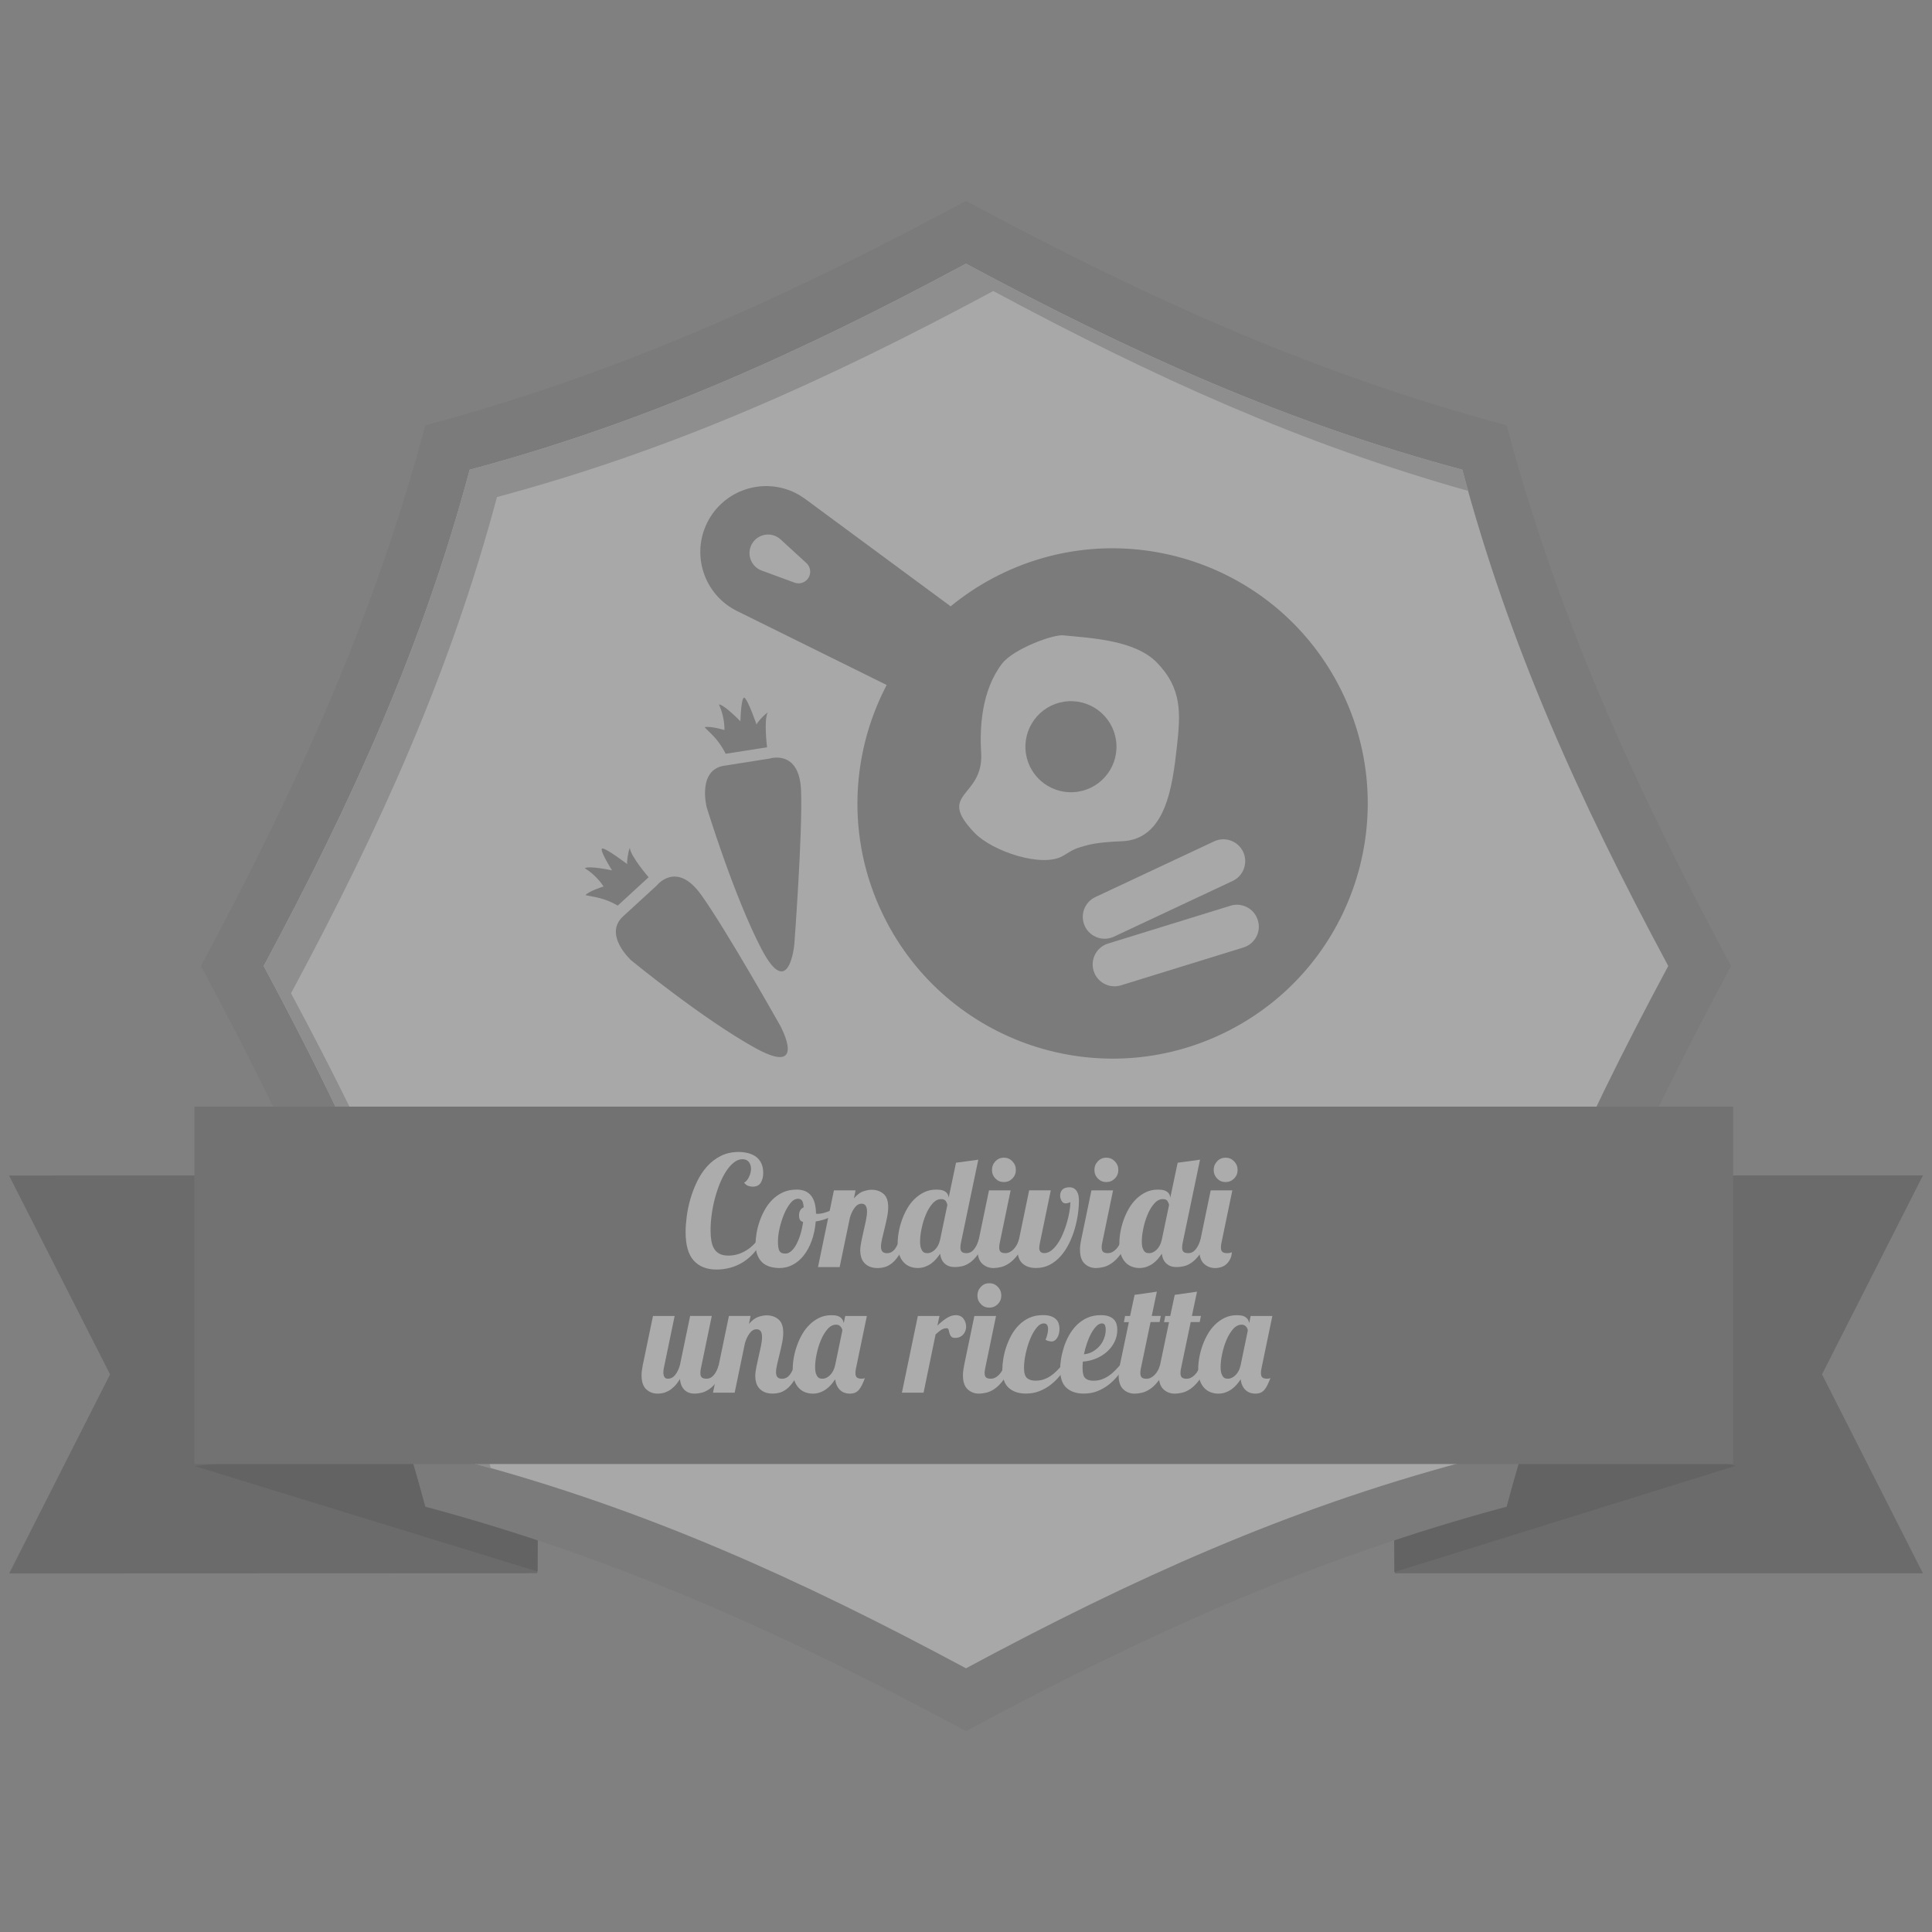
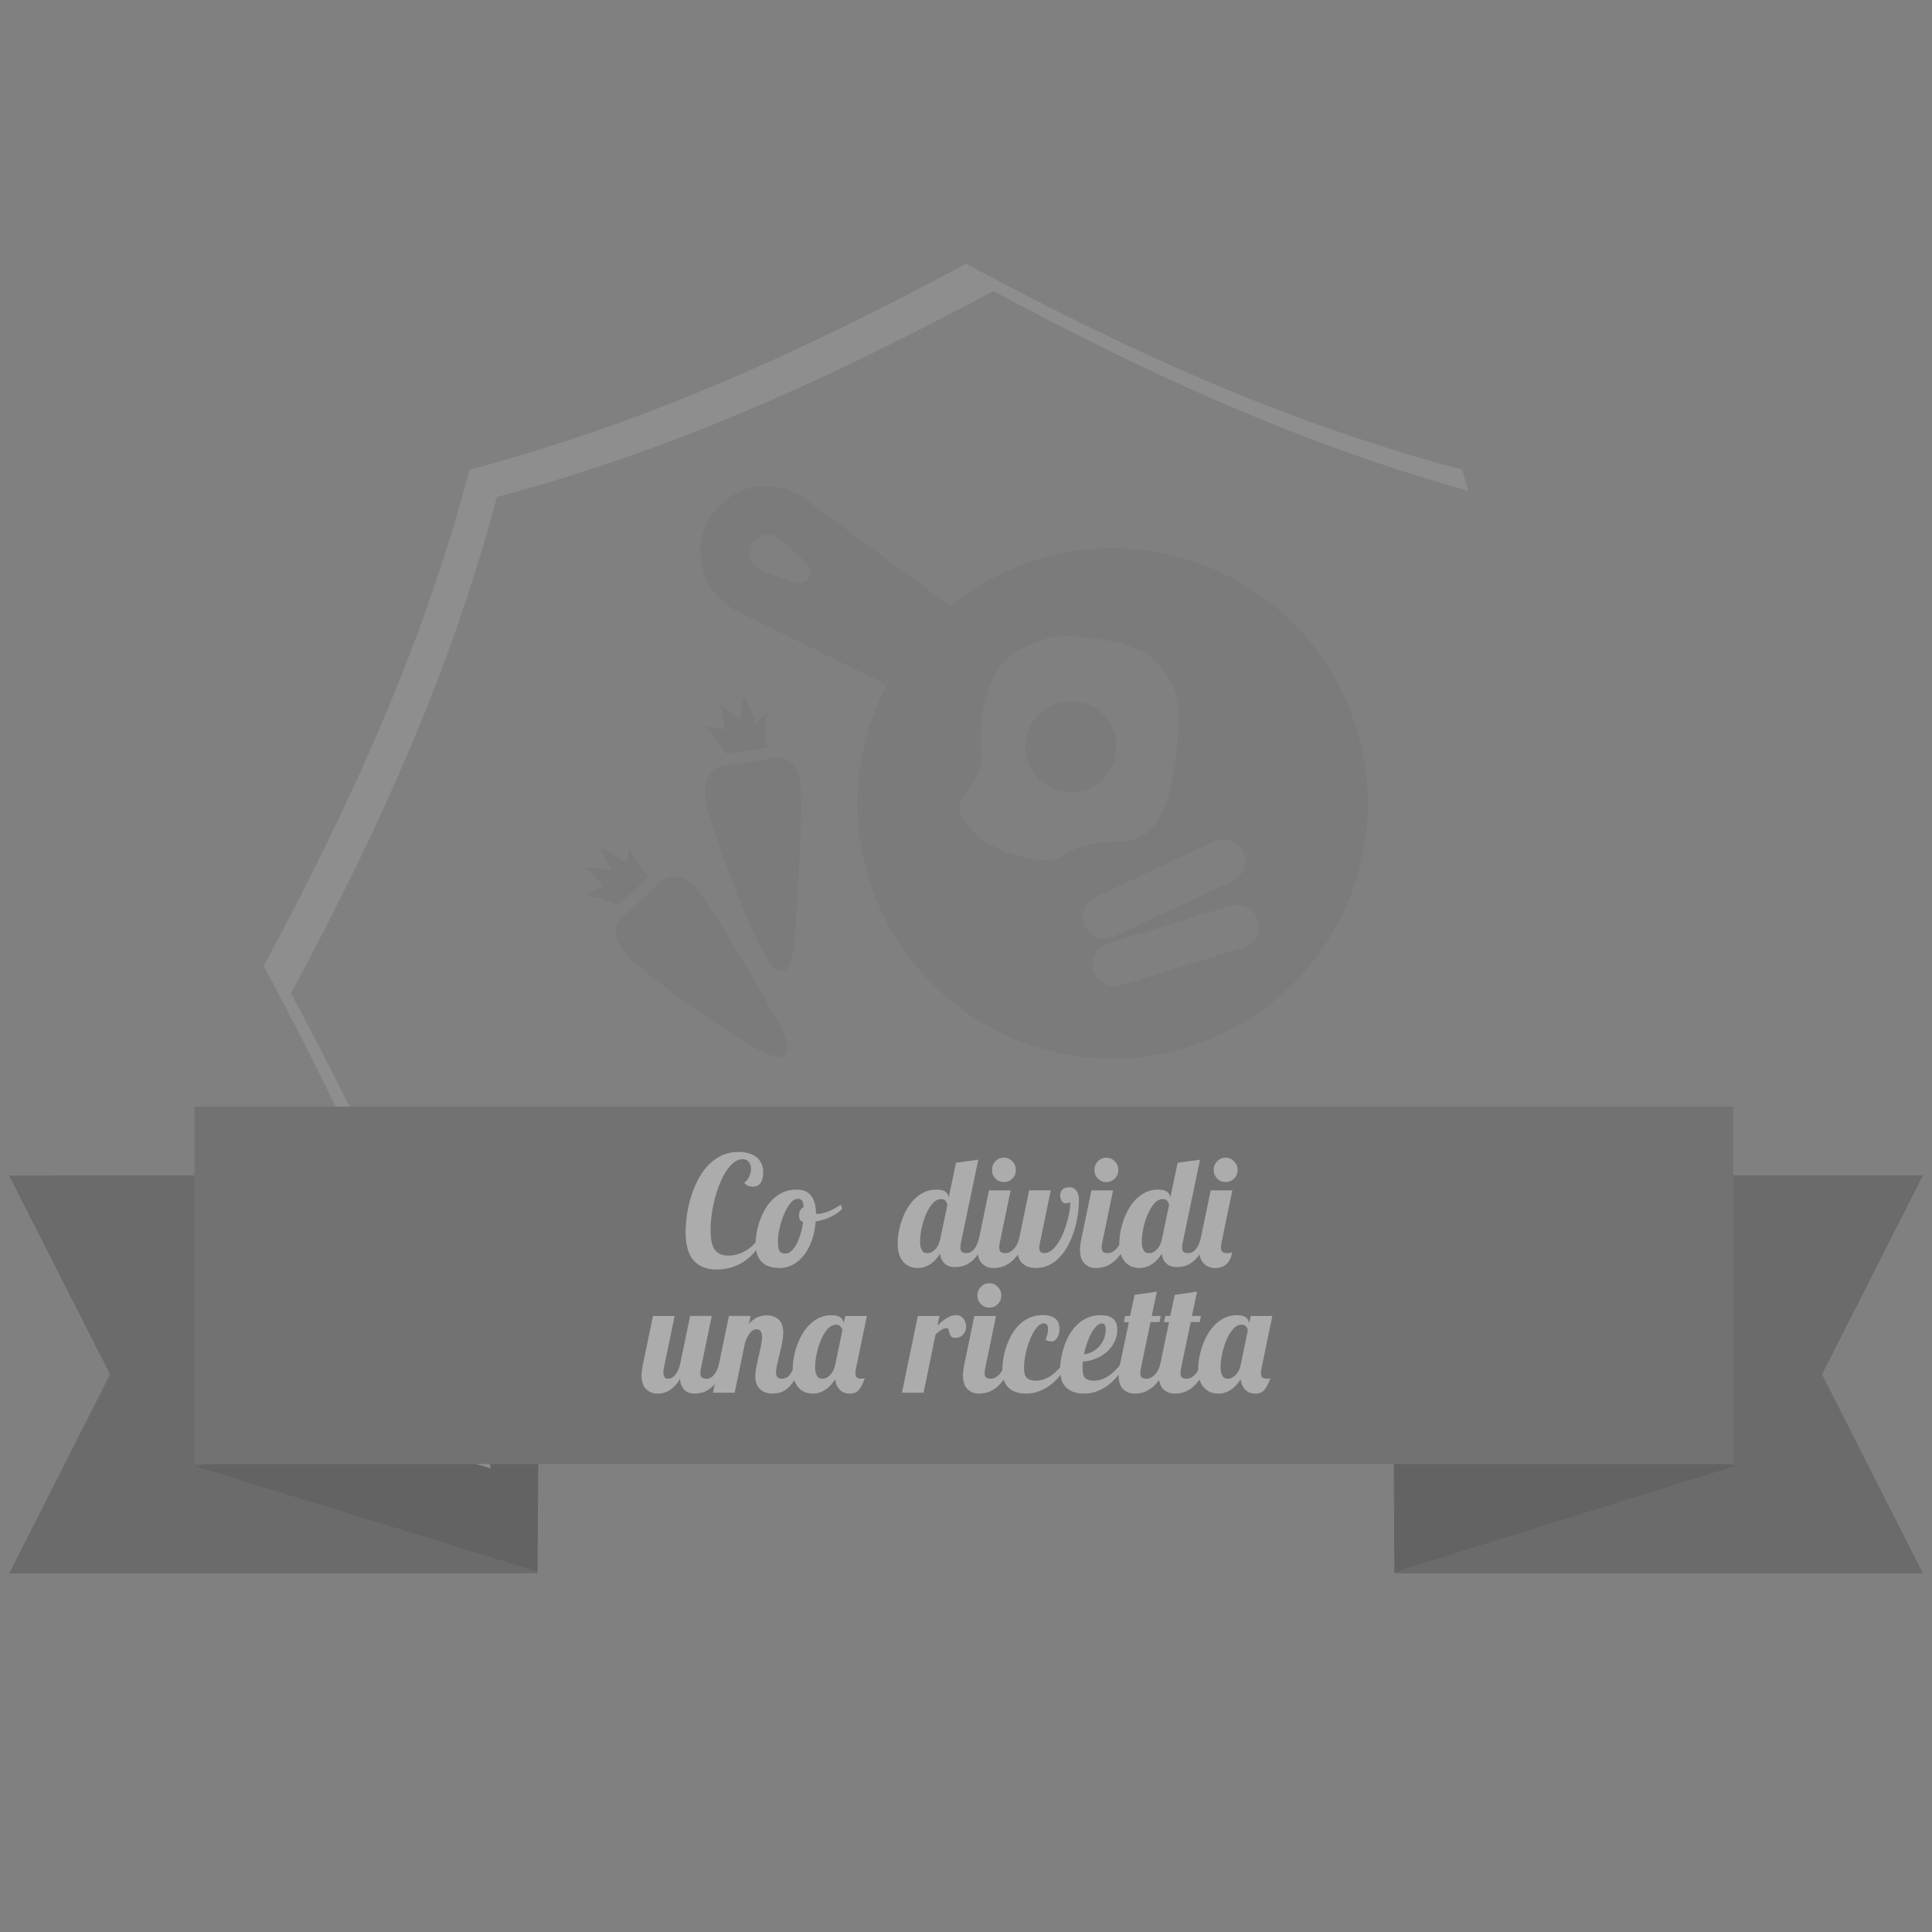
<svg xmlns="http://www.w3.org/2000/svg" version="1.1" id="Livello_1" x="0px" y="0px" width="200px" height="200px" viewBox="0 0 200 200" enable-background="new 0 0 200 200" xml:space="preserve">
  <rect x="0" y="0" width="200" height="200" fill="#808080" stroke="none" />
  <g opacity="0.35">
    <g>
      <g>
        <polygon fill="#454545" points="11.393,142.275 0.935,121.689 55.983,121.676 55.62,162.861 0.95,162.882    " />
      </g>
    </g>
    <g>
      <g>
        <polygon fill="#454545" points="188.615,142.275 199.064,162.871 144.391,162.871 144.391,121.682 199.064,121.682    " />
      </g>
    </g>
    <g>
      <g>
        <polygon fill="#2F2F2F" points="179.684,151.739 144.338,162.744 144.254,143.271    " />
      </g>
    </g>
    <g>
      <g>
        <polygon fill="#2F2F2F" points="20.157,151.771 55.654,162.691 55.717,147.91    " />
      </g>
    </g>
    <g>
-       <path fill="#737373" d="M179.202,99.999C168.99,80.992,161.25,63.744,155.967,44.03c-19.712-5.28-36.958-13.024-55.968-23.233    C80.989,31.006,63.742,38.75,44.028,44.03c-5.282,19.714-13.024,36.962-23.23,55.969c10.207,19.011,17.949,36.256,23.23,55.972    c19.714,5.279,36.961,13.025,55.971,23.233c19.01-10.208,36.256-17.954,55.968-23.233    C161.25,136.255,168.99,119.01,179.202,99.999z" />
-     </g>
+       </g>
    <g>
-       <path fill="#F3F3F3" d="M172.698,99.999c-9.373-17.447-16.478-33.278-21.325-51.373c-18.092-4.849-33.926-11.956-51.375-21.327    C82.55,36.671,66.719,43.777,48.625,48.626C43.775,66.721,36.666,82.552,27.3,99.999c9.366,17.45,16.475,33.278,21.324,51.376    c18.095,4.844,33.926,11.956,51.374,21.326c17.449-9.37,33.283-16.482,51.375-21.326    C156.223,133.277,163.325,117.449,172.698,99.999z" />
-     </g>
+       </g>
    <g>
      <path fill="none" d="M83.55,38.281l-2.938-2.147c-0.193-0.141-0.43-0.253-0.678-0.317c-1.031-0.254-2.079,0.377-2.335,1.41    c-0.254,1.035,0.377,2.08,1.41,2.336l3.532,0.874c0.46,0.116,0.969-0.051,1.271-0.46C84.207,39.436,84.089,38.675,83.55,38.281z" />
    </g>
    <g>
      <g>
        <path fill="#737373" d="M127.52,106.521c12.895-6.82,17.82-22.797,11.002-35.693c-6.815-12.893-22.795-17.82-35.691-11.002     c-1.6,0.846-3.075,1.836-4.42,2.94L83.36,51.655c-0.309-0.225-0.672-0.451-1.027-0.629c-3.375-1.667-7.462-0.282-9.131,3.092     c-1.666,3.372-0.287,7.459,3.087,9.13l15.5,7.662c-3.899,7.447-4.189,16.619,0.039,24.611     C98.648,108.413,114.628,113.342,127.52,106.521z M82.245,60.313l-3.4-1.251c-0.998-0.368-1.504-1.473-1.14-2.468     c0.367-0.995,1.475-1.507,2.467-1.142c0.239,0.09,0.462,0.226,0.635,0.39l2.673,2.448c0.491,0.451,0.525,1.215,0.073,1.708     C83.209,60.37,82.688,60.479,82.245,60.313z M100.895,86.223c-4.079-4.229,0.967-3.579,0.674-8.319     c-0.159-2.622,0.043-6.43,2.164-9.205c1.179-1.537,5.455-3.123,6.441-2.919c2.84,0.281,7.311,0.492,9.566,2.788     c2.666,2.72,2.463,5.333,2.1,8.653c-0.459,4.148-1.135,9.711-5.729,9.866c-1.092,0.039-2.562,0.14-3.596,0.414     c-1.238,0.33-1.432,0.459-2.438,1.077C107.941,89.885,102.732,88.135,100.895,86.223z M112.302,95.874     c-0.063-0.139-0.114-0.284-0.149-0.43c-0.25-1.023,0.248-2.113,1.236-2.58l12.291-5.763c1.133-0.534,2.48-0.046,3.012,1.086     c0.529,1.13,0.041,2.477-1.088,3.01l-12.289,5.766C114.184,97.495,112.834,97.007,112.302,95.874z M113.214,100.507     c-0.015-0.043-0.024-0.091-0.038-0.138c-0.279-1.151,0.381-2.336,1.529-2.692l12.675-3.917c1.195-0.37,2.461,0.3,2.83,1.494     c0.378,1.191-0.299,2.463-1.492,2.83l-12.676,3.917C114.85,102.371,113.582,101.701,113.214,100.507z" />
      </g>
      <g>
        <path fill="#737373" d="M115.572,77.046c-0.143-2.6-2.361-4.592-4.965-4.455c-2.6,0.144-4.588,2.364-4.449,4.963     c0.14,2.601,2.361,4.592,4.961,4.452C113.721,81.867,115.712,79.644,115.572,77.046z" />
      </g>
      <g>
        <path fill="#737373" d="M75.077,79.251l4.579-0.721c0,0,3.102-1.025,3.27,3.312c0.169,4.339-0.695,15.877-0.695,15.877     s-0.526,6.02-3.397,0.532c-2.868-5.487-5.686-14.709-5.686-14.709S72.146,79.597,75.077,79.251z" />
      </g>
      <g>
        <path fill="#737373" d="M75.119,78.03l4.289-0.671c0,0-0.358-2.795,0.065-3.607c-0.438,0.293-1.169,1.131-1.151,1.26     c0,0-0.913-2.62-1.26-2.784s-0.415,2.442-0.415,2.442s-1.672-1.73-2.226-1.747c0.637,1.354,0.571,2.649,0.571,2.649     s-1.446-0.441-2.052-0.294C73.437,75.828,74.363,76.492,75.119,78.03z" />
      </g>
      <g>
        <path fill="#737373" d="M64.587,94.785l3.416-3.134c0,0,2.014-2.576,4.555,0.945c2.546,3.519,8.219,13.597,8.219,13.597     s2.895,5.305-2.53,2.33c-5.431-2.979-12.889-9.093-12.889-9.093S62.337,96.698,64.587,94.785z" />
      </g>
      <g>
        <path fill="#737373" d="M63.95,93.746l3.195-2.936c0,0-1.847-2.128-1.949-3.041c-0.195,0.489-0.343,1.596-0.255,1.689     c0,0-2.212-1.674-2.592-1.618c-0.381,0.054,1.009,2.261,1.009,2.261s-2.353-0.514-2.821-0.221c1.276,0.773,1.942,1.89,1.942,1.89     s-1.45,0.434-1.872,0.891C61.326,92.843,62.467,92.886,63.95,93.746z" />
      </g>
    </g>
    <g>
      <path fill="#A8A8A8" d="M51.447,51.452c18.095-4.849,33.929-11.956,51.377-21.327c16.73,8.987,31.999,15.869,49.179,20.696    c-0.207-0.735-0.433-1.452-0.632-2.194C133.279,43.777,117.445,36.671,100,27.3c-17.448,9.371-33.282,16.478-51.377,21.327    C43.774,66.721,36.667,82.552,27.3,99.999c9.367,17.45,16.474,33.278,21.323,51.376c0.742,0.199,1.458,0.425,2.193,0.629    c-4.828-17.18-11.709-32.445-20.691-49.179C39.492,85.378,46.598,69.546,51.447,51.452z" />
    </g>
    <g>
      <rect x="20.125" y="114.559" fill="#585858" width="159.291" height="36.996" />
    </g>
    <g>
      <g>
        <path fill="#FFFFFF" d="M78.822,128.468c-0.208,0.478-0.479,0.898-0.809,1.267c-0.333,0.363-0.702,0.676-1.107,0.93     c-0.404,0.254-0.841,0.441-1.307,0.568c-0.467,0.127-0.94,0.19-1.417,0.19c-1.019,0-1.807-0.309-2.368-0.929     c-0.56-0.618-0.841-1.607-0.841-2.964c0-0.479,0.04-1.015,0.117-1.612c0.078-0.6,0.205-1.202,0.381-1.812     c0.177-0.607,0.405-1.203,0.685-1.785c0.28-0.58,0.623-1.104,1.028-1.559c0.404-0.455,0.879-0.82,1.424-1.097     c0.546-0.276,1.165-0.414,1.861-0.414c0.343,0,0.67,0.042,0.981,0.122c0.312,0.079,0.582,0.203,0.809,0.372     c0.229,0.171,0.411,0.392,0.546,0.667c0.133,0.275,0.203,0.609,0.203,1c0,0.402-0.084,0.742-0.25,1.018     c-0.167,0.275-0.447,0.413-0.841,0.413c-0.125,0-0.268-0.024-0.429-0.071c-0.161-0.047-0.314-0.16-0.459-0.342     c0.186-0.094,0.353-0.287,0.498-0.578c0.146-0.293,0.218-0.582,0.218-0.865c0-0.266-0.072-0.495-0.218-0.691     c-0.145-0.193-0.368-0.295-0.668-0.295c-0.302,0-0.593,0.109-0.873,0.328c-0.28,0.215-0.543,0.508-0.787,0.874     c-0.244,0.362-0.466,0.794-0.668,1.282c-0.203,0.494-0.376,1.014-0.522,1.56c-0.145,0.546-0.256,1.104-0.335,1.679     c-0.077,0.571-0.116,1.123-0.116,1.651c0,0.381,0.025,0.729,0.077,1.048c0.053,0.317,0.145,0.594,0.28,0.827     c0.135,0.229,0.325,0.413,0.569,0.54c0.244,0.127,0.553,0.189,0.926,0.189c0.591,0,1.158-0.15,1.697-0.453     c0.54-0.303,0.991-0.709,1.355-1.215L78.822,128.468z" />
        <path fill="#FFFFFF" d="M82.48,123.146c1.308,0,1.973,0.83,1.993,2.492c0.042,0.012,0.099,0.018,0.171,0.018     c0.176,0,0.372-0.025,0.584-0.08c0.212-0.053,0.426-0.124,0.638-0.213c0.214-0.092,0.42-0.192,0.623-0.312     c0.203-0.115,0.387-0.23,0.553-0.351l0.141,0.43c-0.302,0.328-0.693,0.604-1.176,0.836c-0.482,0.228-1.005,0.39-1.564,0.482     c-0.063,0.739-0.203,1.409-0.42,2.004c-0.219,0.593-0.493,1.097-0.826,1.516c-0.332,0.421-0.711,0.739-1.137,0.964     c-0.426,0.221-0.876,0.334-1.354,0.334c-0.363,0-0.698-0.049-1.003-0.137c-0.306-0.091-0.569-0.236-0.787-0.438     c-0.218-0.2-0.389-0.459-0.514-0.776c-0.124-0.317-0.186-0.706-0.186-1.16c0-0.307,0.03-0.655,0.094-1.048     c0.062-0.393,0.163-0.797,0.303-1.216c0.14-0.419,0.32-0.827,0.538-1.224c0.218-0.397,0.485-0.758,0.801-1.072     c0.317-0.317,0.684-0.574,1.098-0.764C81.463,123.241,81.941,123.146,82.48,123.146z M81.328,129.771     c0.187,0,0.376-0.084,0.569-0.246c0.192-0.164,0.368-0.393,0.529-0.685c0.16-0.292,0.303-0.64,0.427-1.042     c0.125-0.4,0.219-0.835,0.281-1.302c-0.167-0.044-0.278-0.124-0.335-0.248c-0.058-0.121-0.085-0.263-0.085-0.419     c0-0.225,0.044-0.405,0.132-0.548c0.088-0.146,0.204-0.243,0.35-0.296c-0.021-0.327-0.076-0.559-0.164-0.691     c-0.088-0.132-0.23-0.197-0.427-0.197c-0.281,0-0.546,0.156-0.795,0.469c-0.248,0.312-0.466,0.693-0.653,1.145     c-0.187,0.452-0.337,0.93-0.452,1.432c-0.115,0.504-0.171,0.95-0.171,1.342c0,0.267,0.012,0.479,0.039,0.646     c0.026,0.163,0.07,0.293,0.132,0.391c0.063,0.094,0.146,0.16,0.25,0.197C81.058,129.752,81.183,129.771,81.328,129.771z" />
-         <path fill="#FFFFFF" d="M89.753,125.419c0-0.54-0.188-0.812-0.561-0.812c-0.28,0-0.525,0.145-0.731,0.429     c-0.208,0.286-0.37,0.631-0.482,1.032l-1.059,5.101h-2.243l1.65-7.944h2.242l-0.171,0.827c0.333-0.381,0.659-0.626,0.98-0.729     c0.322-0.104,0.602-0.16,0.84-0.16c0.499,0,0.911,0.142,1.239,0.422c0.327,0.281,0.489,0.738,0.489,1.376     c0,0.314-0.039,0.669-0.116,1.057c-0.079,0.387-0.164,0.77-0.258,1.145c-0.094,0.375-0.179,0.73-0.256,1.064     c-0.079,0.332-0.117,0.609-0.117,0.834c0,0.2,0.044,0.36,0.132,0.481c0.088,0.124,0.252,0.187,0.491,0.187     c0.166,0,0.314-0.037,0.444-0.104c0.129-0.069,0.244-0.163,0.343-0.284c0.098-0.124,0.189-0.268,0.271-0.438     c0.083-0.168,0.167-0.36,0.25-0.57h0.653c-0.218,0.656-0.451,1.177-0.7,1.562c-0.25,0.39-0.503,0.682-0.762,0.883     c-0.26,0.201-0.513,0.332-0.755,0.396c-0.244,0.063-0.47,0.097-0.678,0.097c-0.342,0-0.63-0.05-0.864-0.149     c-0.233-0.101-0.423-0.234-0.568-0.405c-0.146-0.168-0.25-0.359-0.312-0.579c-0.062-0.218-0.094-0.438-0.094-0.657     c0-0.267,0.036-0.582,0.109-0.945c0.073-0.366,0.153-0.733,0.241-1.105c0.088-0.369,0.17-0.732,0.241-1.089     C89.716,125.979,89.753,125.673,89.753,125.419z" />
        <path fill="#FFFFFF" d="M101.273,120.049l-1.792,8.579c-0.041,0.179-0.062,0.351-0.062,0.507c0,0.225,0.053,0.379,0.156,0.463     c0.104,0.084,0.265,0.127,0.482,0.127c0.301,0,0.558-0.132,0.771-0.396c0.213-0.265,0.376-0.599,0.488-1.001h0.656     c-0.221,0.646-0.466,1.154-0.74,1.531c-0.275,0.375-0.557,0.662-0.84,0.856c-0.285,0.196-0.563,0.32-0.833,0.372     c-0.27,0.057-0.508,0.08-0.717,0.08c-0.426,0-0.77-0.115-1.035-0.352c-0.265-0.229-0.429-0.574-0.491-1.029     c-0.115,0.18-0.25,0.357-0.405,0.54c-0.156,0.18-0.33,0.34-0.521,0.479c-0.193,0.137-0.403,0.246-0.631,0.332     c-0.229,0.082-0.482,0.127-0.762,0.127c-0.27,0-0.528-0.048-0.772-0.136c-0.244-0.091-0.464-0.235-0.662-0.438     c-0.197-0.2-0.353-0.463-0.467-0.785c-0.114-0.322-0.171-0.723-0.171-1.198c0-0.36,0.036-0.747,0.109-1.161     c0.073-0.413,0.182-0.827,0.327-1.236c0.146-0.414,0.328-0.812,0.546-1.193c0.218-0.381,0.477-0.717,0.779-1.01     c0.3-0.289,0.635-0.522,1.003-0.696c0.369-0.177,0.781-0.263,1.238-0.263c0.125,0,0.258,0.006,0.398,0.021     c0.139,0.018,0.271,0.057,0.397,0.112c0.124,0.059,0.23,0.141,0.318,0.254c0.088,0.108,0.143,0.262,0.164,0.45l0.762-3.62     L101.273,120.049z M97.428,124.132c-0.333,0-0.633,0.157-0.903,0.47c-0.271,0.312-0.499,0.693-0.685,1.145     c-0.188,0.447-0.333,0.926-0.437,1.431c-0.104,0.503-0.156,0.94-0.156,1.312c0,0.309,0.029,0.543,0.087,0.707     c0.057,0.164,0.124,0.285,0.201,0.365c0.079,0.08,0.161,0.127,0.25,0.144c0.089,0.017,0.168,0.024,0.241,0.024     c0.114,0,0.236-0.031,0.367-0.088c0.129-0.06,0.256-0.146,0.382-0.264c0.124-0.116,0.233-0.262,0.327-0.438     c0.094-0.174,0.165-0.377,0.218-0.608l0.747-3.575c0-0.097-0.044-0.224-0.132-0.384     C97.846,124.212,97.678,124.132,97.428,124.132z" />
        <path fill="#FFFFFF" d="M104.621,123.225l-1.12,5.403c-0.043,0.179-0.063,0.351-0.063,0.507c0,0.225,0.055,0.379,0.156,0.463     c0.104,0.084,0.266,0.127,0.483,0.127c0.301,0,0.58-0.132,0.841-0.396c0.259-0.265,0.445-0.599,0.561-1.001h0.653     c-0.218,0.646-0.473,1.16-0.764,1.549c-0.29,0.387-0.585,0.682-0.888,0.889c-0.301,0.207-0.596,0.342-0.879,0.404     c-0.285,0.062-0.533,0.098-0.74,0.098c-0.467,0-0.861-0.15-1.185-0.453c-0.321-0.303-0.481-0.787-0.481-1.455     c0-0.285,0.041-0.629,0.125-1.029l1.059-5.104h2.242V123.225z M102.689,121.113c0-0.353,0.121-0.648,0.357-0.898     c0.238-0.249,0.529-0.373,0.872-0.373s0.638,0.124,0.88,0.373c0.244,0.25,0.365,0.549,0.365,0.898     c0,0.349-0.121,0.645-0.365,0.891c-0.242,0.242-0.537,0.363-0.88,0.363s-0.634-0.121-0.872-0.363     C102.811,121.758,102.689,121.463,102.689,121.113z" />
        <path fill="#FFFFFF" d="M110.711,122.907c0.188,0,0.342,0.042,0.467,0.118c0.124,0.08,0.227,0.186,0.305,0.312     c0.076,0.127,0.133,0.274,0.164,0.442c0.029,0.172,0.045,0.34,0.045,0.511c0,0.422-0.034,0.89-0.107,1.397     c-0.07,0.506-0.186,1.021-0.334,1.541c-0.15,0.519-0.348,1.021-0.584,1.502c-0.238,0.479-0.521,0.908-0.85,1.283     c-0.328,0.379-0.703,0.68-1.129,0.907s-0.902,0.343-1.434,0.343c-0.591,0-1.059-0.154-1.4-0.461     c-0.342-0.309-0.516-0.779-0.516-1.414c0-0.086,0.006-0.195,0.018-0.334c0.011-0.138,0.029-0.281,0.062-0.43l1.12-5.402h2.241     l-1.119,5.402c-0.053,0.242-0.078,0.436-0.078,0.573c0,0.157,0.041,0.284,0.124,0.38c0.084,0.094,0.219,0.145,0.403,0.145     c0.25,0,0.49-0.092,0.727-0.271c0.232-0.183,0.451-0.42,0.652-0.718c0.203-0.295,0.386-0.631,0.546-1.01     c0.159-0.373,0.299-0.762,0.411-1.156c0.115-0.397,0.203-0.783,0.267-1.152c0.062-0.372,0.095-0.706,0.095-1.001     c-0.021,0.053-0.095,0.091-0.22,0.119c-0.124,0.026-0.218,0.038-0.278,0.038c-0.188,0-0.326-0.088-0.422-0.271     c-0.094-0.181-0.141-0.358-0.141-0.54c0-0.242,0.078-0.447,0.232-0.611C110.135,122.99,110.379,122.907,110.711,122.907z" />
        <path fill="#FFFFFF" d="M115.225,123.225l-1.119,5.403c-0.043,0.179-0.062,0.351-0.062,0.507c0,0.225,0.055,0.379,0.155,0.463     c0.104,0.084,0.265,0.127,0.483,0.127c0.301,0,0.579-0.132,0.84-0.396c0.261-0.265,0.445-0.599,0.562-1.001h0.653     c-0.219,0.646-0.473,1.16-0.764,1.549c-0.291,0.387-0.587,0.682-0.889,0.889c-0.3,0.207-0.594,0.342-0.879,0.404     s-0.532,0.098-0.74,0.098c-0.466,0-0.861-0.15-1.183-0.453c-0.322-0.303-0.482-0.787-0.482-1.455     c0-0.285,0.041-0.629,0.124-1.029l1.059-5.104h2.242V123.225L115.225,123.225z M113.294,121.113c0-0.353,0.12-0.648,0.358-0.898     c0.238-0.249,0.529-0.373,0.871-0.373c0.343,0,0.637,0.124,0.881,0.373c0.244,0.25,0.365,0.549,0.365,0.898     c0,0.349-0.121,0.645-0.365,0.891c-0.244,0.242-0.538,0.363-0.881,0.363c-0.342,0-0.633-0.121-0.871-0.363     C113.414,121.758,113.294,121.463,113.294,121.113z" />
        <path fill="#FFFFFF" d="M124.227,120.049l-1.791,8.579c-0.041,0.179-0.062,0.351-0.062,0.507c0,0.225,0.052,0.379,0.153,0.463     c0.104,0.084,0.267,0.127,0.482,0.127c0.301,0,0.559-0.132,0.771-0.396c0.214-0.265,0.377-0.599,0.49-1.001h0.653     c-0.219,0.646-0.464,1.154-0.739,1.531c-0.274,0.375-0.557,0.662-0.84,0.856c-0.285,0.196-0.563,0.32-0.832,0.372     c-0.271,0.057-0.511,0.08-0.719,0.08c-0.426,0-0.771-0.115-1.035-0.352c-0.265-0.229-0.429-0.574-0.49-1.029     c-0.113,0.18-0.248,0.357-0.403,0.54c-0.156,0.18-0.33,0.34-0.521,0.479c-0.193,0.137-0.402,0.246-0.633,0.332     c-0.229,0.082-0.48,0.127-0.763,0.127c-0.271,0-0.527-0.048-0.771-0.136c-0.244-0.091-0.466-0.235-0.662-0.438     c-0.197-0.201-0.354-0.463-0.468-0.785c-0.112-0.322-0.171-0.723-0.171-1.198c0-0.36,0.035-0.747,0.107-1.161     c0.072-0.413,0.184-0.827,0.326-1.236c0.146-0.414,0.328-0.812,0.547-1.193c0.219-0.381,0.478-0.717,0.777-1.01     c0.301-0.289,0.637-0.522,1.004-0.696c0.369-0.177,0.781-0.263,1.237-0.263c0.125,0,0.259,0.006,0.397,0.021     c0.14,0.018,0.271,0.057,0.396,0.112c0.124,0.059,0.229,0.141,0.317,0.254c0.09,0.108,0.145,0.262,0.164,0.45l0.764-3.62     L124.227,120.049z M120.38,124.132c-0.332,0-0.633,0.157-0.903,0.47c-0.27,0.312-0.498,0.693-0.685,1.145     c-0.188,0.447-0.332,0.926-0.437,1.431c-0.104,0.503-0.156,0.94-0.156,1.312c0,0.309,0.029,0.543,0.087,0.707     c0.057,0.164,0.124,0.285,0.2,0.365c0.08,0.08,0.162,0.127,0.25,0.144c0.089,0.017,0.168,0.024,0.242,0.024     c0.112,0,0.233-0.031,0.364-0.088c0.132-0.06,0.259-0.146,0.384-0.264c0.123-0.116,0.23-0.262,0.324-0.438     c0.096-0.174,0.166-0.377,0.219-0.608l0.748-3.575c0-0.097-0.045-0.224-0.134-0.384     C120.798,124.212,120.629,124.132,120.38,124.132z" />
        <path fill="#FFFFFF" d="M127.572,123.225l-1.121,5.403c-0.043,0.179-0.062,0.351-0.062,0.507c0,0.225,0.053,0.379,0.155,0.463     c0.104,0.084,0.265,0.127,0.483,0.127c0.145,0,0.25-0.011,0.318-0.033c0.065-0.019,0.127-0.041,0.18-0.062     c-0.021,0.287-0.084,0.529-0.188,0.729c-0.104,0.201-0.233,0.371-0.39,0.512c-0.156,0.138-0.332,0.234-0.529,0.3     c-0.195,0.063-0.398,0.099-0.607,0.099c-0.465,0-0.86-0.151-1.184-0.453c-0.32-0.303-0.48-0.787-0.48-1.455     c0-0.286,0.041-0.629,0.123-1.03l1.06-5.103h2.243V123.225z M125.641,121.113c0-0.353,0.121-0.648,0.358-0.898     c0.237-0.249,0.528-0.373,0.873-0.373c0.342,0,0.635,0.124,0.879,0.373c0.244,0.25,0.365,0.549,0.365,0.898     c0,0.349-0.121,0.645-0.365,0.891c-0.244,0.242-0.537,0.363-0.879,0.363c-0.345,0-0.636-0.121-0.873-0.363     C125.762,121.758,125.641,121.463,125.641,121.113z" />
        <path fill="#FFFFFF" d="M73.684,136.225l-1.121,5.403c-0.041,0.179-0.062,0.349-0.062,0.507c0,0.225,0.051,0.375,0.156,0.461     c0.104,0.086,0.265,0.127,0.482,0.127c0.301,0,0.558-0.133,0.771-0.396c0.213-0.265,0.376-0.599,0.491-1h0.653     c-0.218,0.646-0.464,1.163-0.739,1.549s-0.555,0.685-0.841,0.892c-0.285,0.207-0.563,0.342-0.834,0.404     c-0.27,0.062-0.508,0.096-0.715,0.096c-0.446,0-0.802-0.127-1.066-0.383c-0.265-0.254-0.423-0.631-0.476-1.127     c-0.197,0.327-0.397,0.592-0.6,0.785c-0.201,0.193-0.403,0.35-0.598,0.452c-0.199,0.106-0.39,0.179-0.576,0.215     c-0.188,0.039-0.364,0.058-0.531,0.058c-0.466,0-0.861-0.149-1.183-0.453c-0.323-0.301-0.482-0.785-0.482-1.453     c0-0.286,0.042-0.631,0.124-1.032l1.059-5.101h2.243l-1.121,5.401c-0.032,0.157-0.047,0.308-0.047,0.443     c0,0.18,0.033,0.334,0.101,0.461c0.067,0.127,0.189,0.188,0.367,0.188c0.3,0,0.554-0.133,0.762-0.396     c0.208-0.267,0.368-0.599,0.482-1l1.06-5.103H73.684z" />
        <path fill="#FFFFFF" d="M78.886,138.416c0-0.54-0.188-0.811-0.561-0.811c-0.28,0-0.525,0.144-0.732,0.431     c-0.208,0.286-0.37,0.631-0.482,1.032l-1.059,5.102h-2.243l1.65-7.945h2.243l-0.171,0.827c0.332-0.383,0.659-0.626,0.98-0.733     c0.322-0.104,0.602-0.155,0.841-0.155c0.499,0,0.911,0.141,1.239,0.422c0.327,0.276,0.489,0.739,0.489,1.373     c0,0.315-0.039,0.67-0.116,1.058c-0.079,0.389-0.164,0.77-0.258,1.145c-0.094,0.377-0.179,0.732-0.256,1.066     c-0.079,0.334-0.117,0.607-0.117,0.832c0,0.2,0.044,0.362,0.132,0.483c0.088,0.122,0.252,0.185,0.491,0.185     c0.166,0,0.314-0.033,0.444-0.104c0.13-0.068,0.244-0.165,0.343-0.286c0.098-0.122,0.189-0.27,0.271-0.438     c0.083-0.17,0.167-0.359,0.25-0.571h0.653c-0.218,0.653-0.451,1.18-0.7,1.563c-0.249,0.385-0.503,0.683-0.762,0.883     c-0.26,0.201-0.513,0.334-0.755,0.396c-0.244,0.062-0.47,0.094-0.678,0.094c-0.342,0-0.63-0.05-0.864-0.147     c-0.233-0.104-0.423-0.237-0.568-0.405c-0.146-0.171-0.25-0.361-0.312-0.581c-0.062-0.216-0.094-0.437-0.094-0.659     c0-0.265,0.036-0.578,0.109-0.943c0.073-0.364,0.153-0.733,0.241-1.104c0.088-0.372,0.169-0.735,0.241-1.089     C78.848,138.977,78.886,138.673,78.886,138.416z" />
        <path fill="#FFFFFF" d="M89.738,136.225l-1.122,5.403c-0.041,0.179-0.062,0.349-0.062,0.507c0,0.225,0.053,0.375,0.156,0.461     c0.104,0.086,0.265,0.127,0.482,0.127c0.135,0,0.25-0.02,0.343-0.062c-0.104,0.274-0.205,0.516-0.305,0.717     c-0.098,0.201-0.204,0.366-0.318,0.499c-0.114,0.132-0.247,0.23-0.397,0.295c-0.151,0.062-0.329,0.096-0.537,0.096     c-0.426,0-0.771-0.132-1.035-0.391c-0.265-0.26-0.429-0.623-0.491-1.089c-0.115,0.182-0.25,0.358-0.405,0.54     c-0.156,0.182-0.33,0.339-0.521,0.477c-0.193,0.139-0.402,0.252-0.631,0.334c-0.229,0.086-0.482,0.129-0.762,0.129     c-0.27,0-0.528-0.047-0.772-0.138c-0.244-0.088-0.464-0.233-0.662-0.437c-0.197-0.2-0.353-0.463-0.467-0.784     c-0.114-0.325-0.171-0.728-0.171-1.202c0-0.357,0.036-0.747,0.109-1.158c0.073-0.413,0.182-0.826,0.327-1.238     c0.146-0.414,0.328-0.812,0.546-1.19c0.218-0.384,0.477-0.718,0.779-1.009c0.3-0.293,0.635-0.524,1.003-0.7     c0.369-0.175,0.781-0.263,1.238-0.263c0.125,0,0.258,0.008,0.398,0.023c0.139,0.016,0.269,0.055,0.389,0.11     c0.118,0.058,0.223,0.144,0.312,0.253c0.088,0.111,0.147,0.26,0.179,0.438l0.156-0.746h2.241V136.225z M86.562,137.129     c-0.333,0-0.633,0.157-0.903,0.469c-0.271,0.314-0.499,0.694-0.685,1.146c-0.188,0.449-0.332,0.929-0.437,1.431     c-0.104,0.504-0.156,0.939-0.156,1.312c0,0.308,0.029,0.543,0.087,0.705c0.057,0.166,0.124,0.287,0.201,0.367     c0.079,0.08,0.161,0.127,0.25,0.145c0.088,0.014,0.168,0.021,0.241,0.021c0.114,0,0.236-0.029,0.367-0.086     c0.129-0.062,0.256-0.146,0.382-0.266c0.124-0.115,0.233-0.262,0.327-0.436c0.094-0.176,0.165-0.379,0.218-0.611l0.747-3.594     c0-0.041-0.013-0.097-0.039-0.164c-0.026-0.069-0.062-0.135-0.109-0.198c-0.047-0.063-0.109-0.119-0.188-0.168     C86.788,137.154,86.686,137.129,86.562,137.129z" />
        <path fill="#FFFFFF" d="M97.257,136.225l-0.218,1.002c0.3-0.299,0.615-0.553,0.941-0.765c0.328-0.209,0.646-0.317,0.958-0.317     c0.353,0,0.621,0.123,0.802,0.367c0.181,0.242,0.273,0.521,0.273,0.824c0,0.139-0.023,0.275-0.07,0.413     c-0.047,0.138-0.117,0.263-0.211,0.375c-0.094,0.11-0.209,0.201-0.35,0.271c-0.141,0.068-0.303,0.104-0.491,0.104     c-0.218,0-0.365-0.053-0.443-0.159c-0.078-0.104-0.132-0.218-0.163-0.34c-0.031-0.124-0.061-0.235-0.086-0.342     c-0.025-0.107-0.095-0.159-0.209-0.159c-0.197,0-0.385,0.059-0.561,0.173c-0.177,0.119-0.368,0.271-0.576,0.464l-1.245,6.037     h-2.243l1.65-7.943h2.242V136.225L97.257,136.225z" />
        <path fill="#FFFFFF" d="M103.111,136.225l-1.12,5.403c-0.042,0.179-0.062,0.349-0.062,0.507c0,0.225,0.051,0.375,0.153,0.461     s0.267,0.127,0.481,0.127c0.303,0,0.582-0.133,0.843-0.396c0.26-0.263,0.444-0.599,0.56-1h0.655     c-0.22,0.646-0.474,1.163-0.765,1.549s-0.586,0.685-0.889,0.892c-0.301,0.207-0.594,0.342-0.88,0.404     c-0.284,0.062-0.53,0.096-0.739,0.096c-0.465,0-0.86-0.149-1.183-0.453c-0.322-0.301-0.482-0.785-0.482-1.453     c0-0.286,0.042-0.631,0.124-1.032l1.059-5.101h2.241v-0.004H103.111z M101.182,134.109c0-0.346,0.119-0.646,0.358-0.896     c0.237-0.251,0.528-0.375,0.872-0.375c0.342,0,0.636,0.124,0.879,0.375c0.244,0.248,0.365,0.551,0.365,0.896     c0,0.352-0.121,0.647-0.365,0.892c-0.243,0.245-0.537,0.366-0.879,0.366c-0.344,0-0.635-0.121-0.872-0.366     C101.301,134.759,101.182,134.461,101.182,134.109z" />
        <path fill="#FFFFFF" d="M108.234,138.689c0.084-0.182,0.146-0.373,0.195-0.586c0.045-0.209,0.067-0.384,0.067-0.519     c0-0.39-0.146-0.585-0.437-0.585c-0.271,0-0.528,0.16-0.778,0.479c-0.248,0.315-0.468,0.709-0.653,1.172     c-0.188,0.466-0.338,0.963-0.452,1.492c-0.112,0.524-0.171,1.008-0.171,1.439c0,0.537,0.104,0.896,0.312,1.075     c0.207,0.182,0.498,0.27,0.871,0.27c0.312,0,0.594-0.041,0.844-0.126c0.248-0.086,0.482-0.197,0.699-0.342     c0.219-0.145,0.427-0.312,0.623-0.508c0.195-0.195,0.395-0.405,0.592-0.628h0.529c-0.22,0.37-0.469,0.729-0.748,1.079     c-0.278,0.352-0.598,0.662-0.949,0.938c-0.354,0.275-0.742,0.499-1.168,0.667c-0.426,0.172-0.897,0.256-1.418,0.256     c-0.735,0-1.325-0.197-1.769-0.59c-0.438-0.391-0.659-1.035-0.659-1.938c0-0.305,0.029-0.655,0.094-1.047     c0.062-0.396,0.16-0.797,0.295-1.211c0.135-0.41,0.311-0.814,0.521-1.213c0.214-0.398,0.478-0.756,0.787-1.074     c0.312-0.316,0.671-0.57,1.082-0.762c0.409-0.189,0.879-0.287,1.408-0.287c0.344,0,0.626,0.039,0.85,0.118     c0.224,0.08,0.399,0.188,0.529,0.319c0.129,0.133,0.22,0.279,0.271,0.452c0.051,0.168,0.078,0.339,0.078,0.508     c0,0.392-0.08,0.714-0.242,0.962c-0.16,0.248-0.354,0.372-0.584,0.372c-0.082,0-0.185-0.015-0.303-0.047     C108.434,138.8,108.328,138.753,108.234,138.689z" />
        <path fill="#FFFFFF" d="M112.064,141.595c0,0.54,0.094,0.898,0.281,1.072c0.186,0.174,0.467,0.263,0.84,0.263     c0.312,0,0.592-0.041,0.842-0.127c0.248-0.086,0.48-0.199,0.699-0.342c0.219-0.145,0.426-0.312,0.623-0.508     c0.196-0.196,0.395-0.405,0.592-0.628h0.529c-0.22,0.372-0.468,0.729-0.748,1.08c-0.279,0.351-0.598,0.661-0.949,0.938     c-0.354,0.275-0.741,0.499-1.168,0.667c-0.426,0.172-0.897,0.254-1.416,0.254c-0.741,0-1.334-0.195-1.779-0.588     c-0.443-0.391-0.665-1.035-0.665-1.938c0-0.307,0.03-0.656,0.094-1.049c0.062-0.395,0.158-0.797,0.288-1.209     c0.129-0.412,0.303-0.815,0.521-1.213c0.219-0.399,0.481-0.756,0.795-1.076c0.311-0.315,0.675-0.569,1.089-0.76     c0.415-0.19,0.888-0.287,1.417-0.287c0.344,0,0.626,0.041,0.85,0.127c0.223,0.086,0.399,0.197,0.529,0.342     c0.129,0.144,0.218,0.307,0.265,0.484c0.048,0.18,0.07,0.368,0.07,0.569c0,0.447-0.099,0.866-0.295,1.258     c-0.196,0.394-0.461,0.733-0.79,1.022c-0.331,0.292-0.711,0.525-1.141,0.699c-0.43,0.175-0.877,0.277-1.342,0.31     c-0.012,0.118-0.019,0.229-0.022,0.336C112.066,141.398,112.064,141.498,112.064,141.595z M114.463,137.65     c0-0.199-0.029-0.355-0.086-0.477c-0.057-0.113-0.158-0.174-0.303-0.174c-0.197,0-0.391,0.098-0.576,0.287     c-0.188,0.188-0.364,0.433-0.529,0.732c-0.167,0.299-0.314,0.644-0.443,1.021c-0.131,0.381-0.235,0.765-0.318,1.153     c0.301-0.021,0.589-0.104,0.863-0.254c0.275-0.146,0.518-0.336,0.725-0.565c0.208-0.229,0.372-0.499,0.49-0.8     C114.402,138.275,114.463,137.967,114.463,137.65z" />
        <path fill="#FFFFFF" d="M119.757,133.714l-0.528,2.511h0.936l-0.125,0.635h-0.936l-0.996,4.771     c-0.043,0.181-0.062,0.349-0.062,0.507c0,0.225,0.054,0.375,0.155,0.463c0.104,0.084,0.265,0.127,0.482,0.127     c0.301,0,0.58-0.135,0.84-0.397c0.262-0.265,0.445-0.599,0.562-1h0.652c-0.217,0.646-0.473,1.163-0.764,1.549     s-0.586,0.685-0.888,0.892c-0.301,0.205-0.594,0.342-0.879,0.404c-0.286,0.062-0.532,0.094-0.74,0.094     c-0.466,0-0.86-0.147-1.183-0.451c-0.323-0.301-0.482-0.786-0.482-1.452c0-0.287,0.041-0.632,0.124-1.033l0.935-4.467h-0.514     l0.123-0.636h0.516l0.468-2.189L119.757,133.714z" />
        <path fill="#FFFFFF" d="M123.914,133.714l-0.529,2.511h0.936l-0.127,0.635h-0.932l-0.998,4.771     c-0.041,0.181-0.062,0.349-0.062,0.507c0,0.225,0.053,0.375,0.155,0.463c0.104,0.084,0.266,0.127,0.482,0.127     c0.301,0,0.581-0.135,0.842-0.397c0.26-0.265,0.444-0.599,0.561-1h0.654c-0.219,0.646-0.474,1.163-0.765,1.549     s-0.586,0.685-0.888,0.892c-0.301,0.205-0.594,0.342-0.881,0.404c-0.284,0.062-0.53,0.094-0.739,0.094     c-0.466,0-0.86-0.147-1.183-0.451c-0.322-0.301-0.482-0.786-0.482-1.452c0-0.287,0.042-0.632,0.125-1.033l0.934-4.467h-0.514     l0.124-0.636h0.515l0.467-2.189L123.914,133.714z" />
        <path fill="#FFFFFF" d="M131.715,136.225l-1.122,5.403c-0.041,0.179-0.062,0.349-0.062,0.507c0,0.225,0.053,0.375,0.154,0.461     c0.104,0.086,0.266,0.127,0.481,0.127c0.138,0,0.25-0.02,0.345-0.062c-0.104,0.274-0.205,0.516-0.306,0.717     c-0.099,0.201-0.204,0.366-0.317,0.499c-0.113,0.132-0.246,0.23-0.396,0.295c-0.151,0.062-0.329,0.096-0.537,0.096     c-0.426,0-0.771-0.132-1.035-0.391c-0.266-0.26-0.429-0.623-0.49-1.089c-0.115,0.182-0.25,0.358-0.404,0.54     c-0.155,0.182-0.33,0.339-0.521,0.477c-0.192,0.139-0.401,0.252-0.631,0.334c-0.229,0.086-0.481,0.129-0.765,0.129     c-0.27,0-0.525-0.047-0.771-0.138c-0.243-0.088-0.465-0.233-0.662-0.437c-0.196-0.201-0.353-0.463-0.467-0.784     c-0.114-0.325-0.171-0.728-0.171-1.202c0-0.357,0.036-0.747,0.107-1.158c0.074-0.413,0.184-0.826,0.328-1.238     c0.146-0.414,0.326-0.812,0.545-1.19c0.219-0.384,0.478-0.718,0.777-1.009c0.303-0.293,0.637-0.524,1.004-0.7     c0.369-0.175,0.781-0.263,1.237-0.263c0.126,0,0.258,0.008,0.397,0.023c0.141,0.016,0.27,0.055,0.39,0.11     c0.116,0.058,0.224,0.144,0.312,0.253c0.088,0.111,0.146,0.26,0.178,0.438l0.156-0.746h2.244V136.225z M128.538,137.129     c-0.332,0-0.634,0.157-0.902,0.469c-0.271,0.314-0.499,0.694-0.686,1.146c-0.188,0.449-0.332,0.929-0.437,1.431     c-0.104,0.504-0.156,0.939-0.156,1.312c0,0.308,0.029,0.543,0.086,0.705c0.058,0.166,0.125,0.287,0.201,0.367     c0.08,0.08,0.162,0.127,0.25,0.145c0.088,0.014,0.168,0.021,0.24,0.021c0.114,0,0.235-0.029,0.366-0.086     c0.13-0.062,0.257-0.146,0.382-0.266c0.124-0.115,0.233-0.262,0.327-0.436c0.095-0.176,0.165-0.379,0.22-0.611l0.745-3.594     c0-0.041-0.013-0.097-0.039-0.164c-0.024-0.069-0.062-0.135-0.106-0.198c-0.047-0.063-0.109-0.119-0.188-0.168     C128.766,137.154,128.662,137.129,128.538,137.129z" />
      </g>
    </g>
  </g>
</svg>